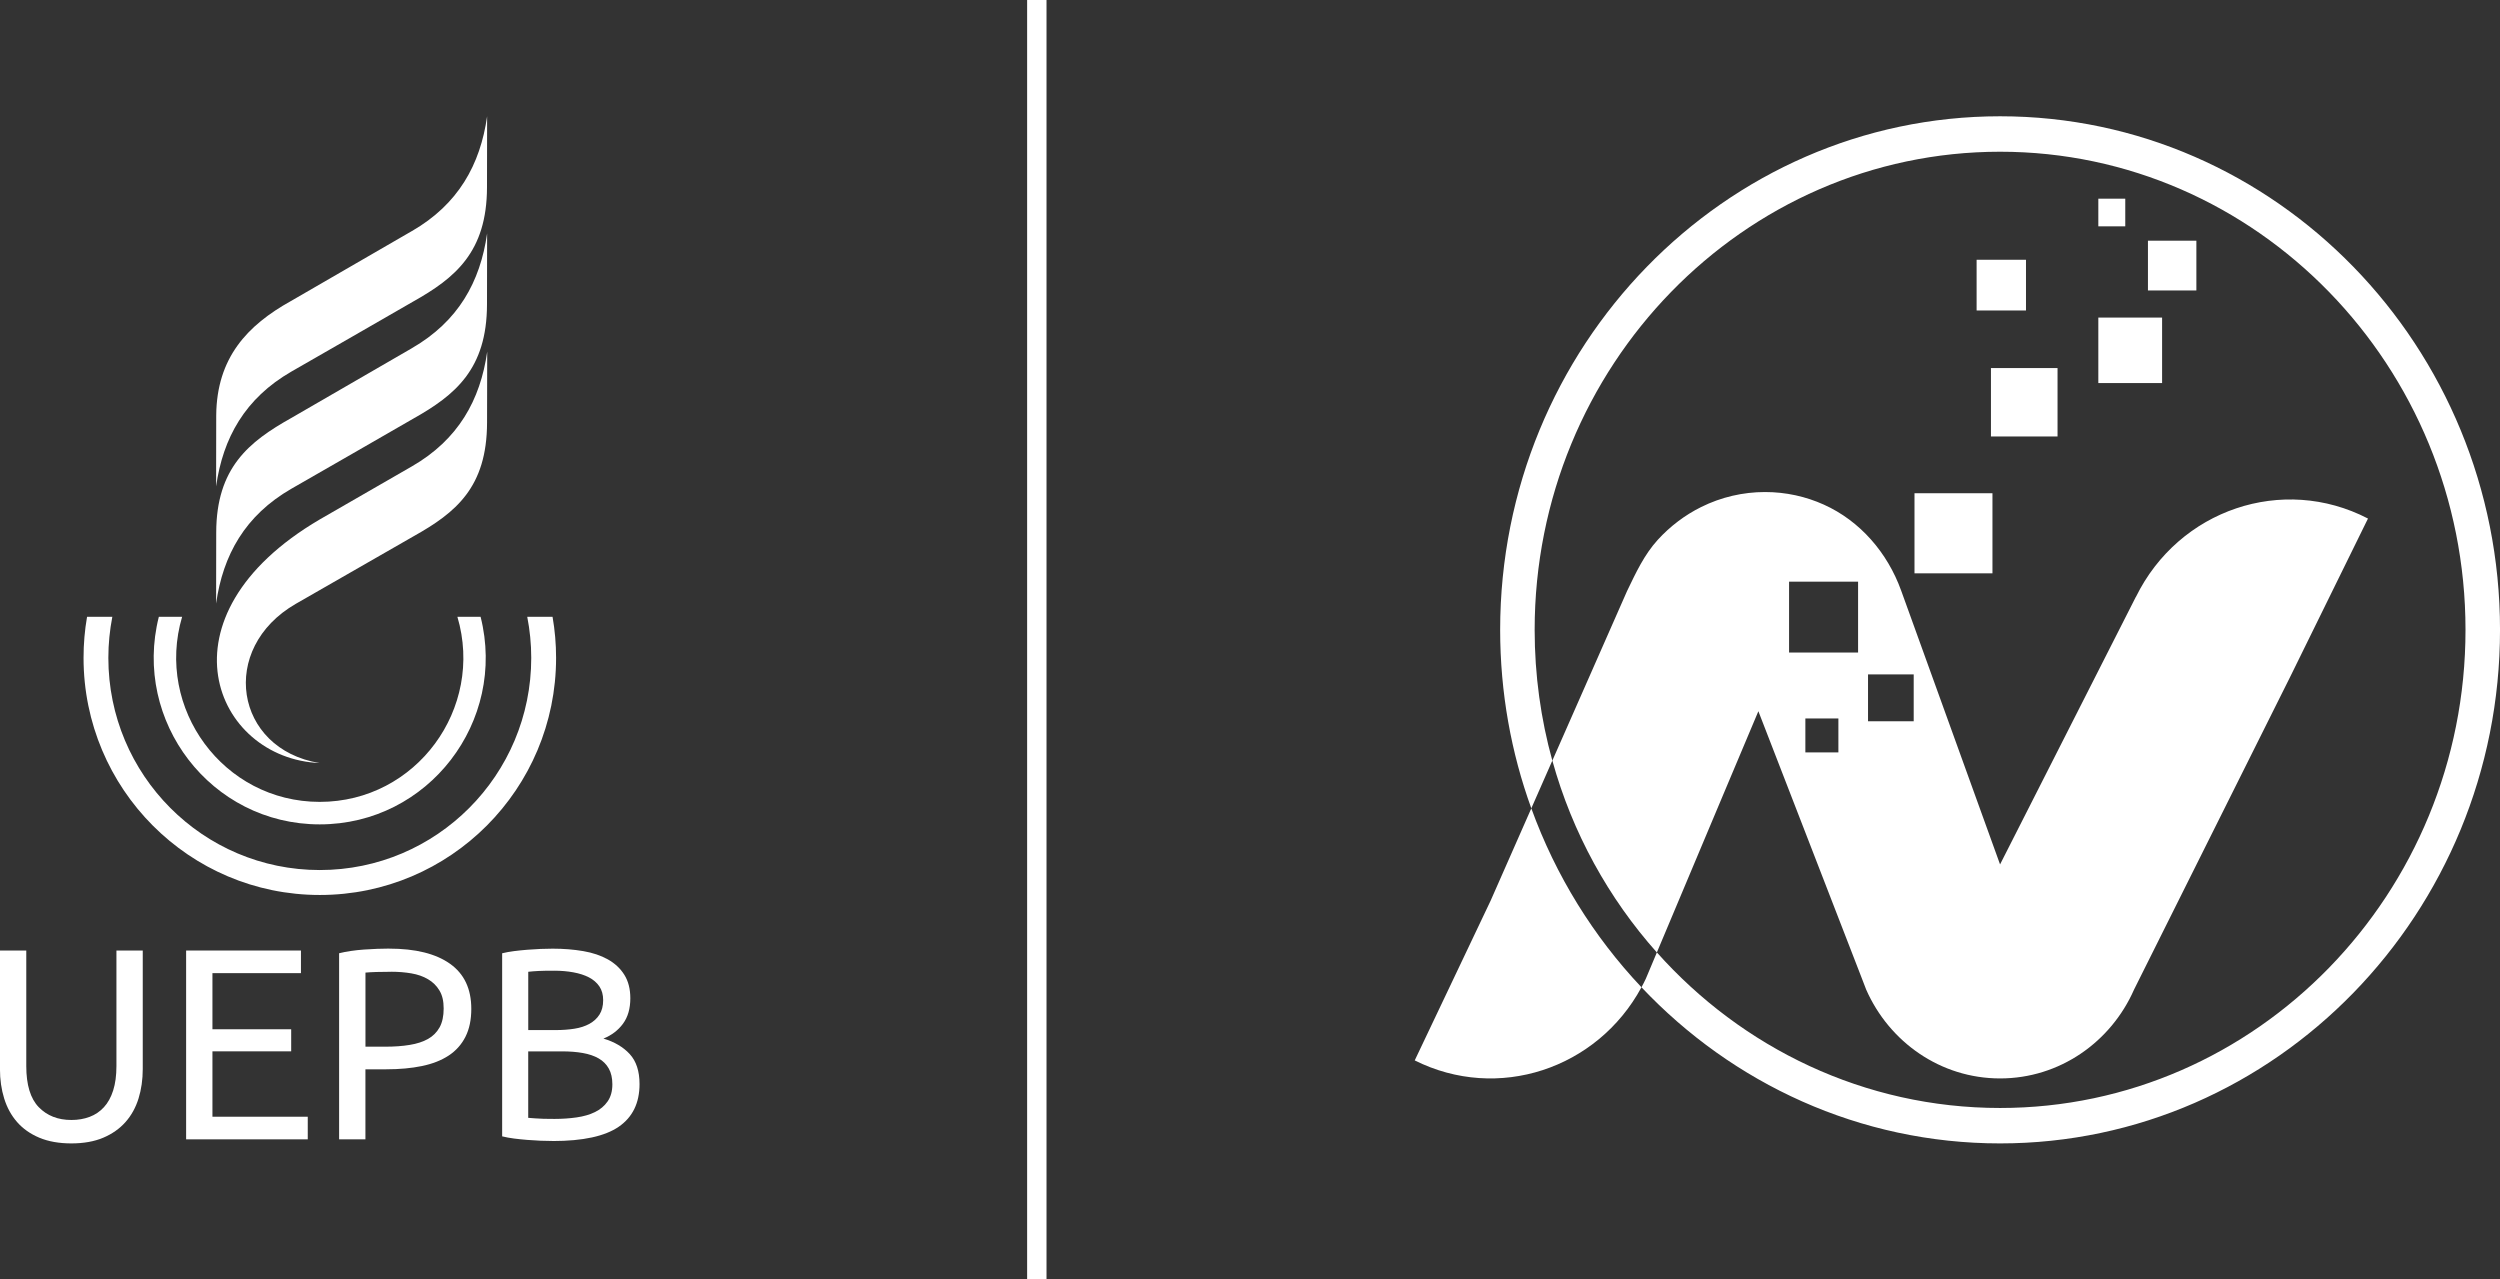
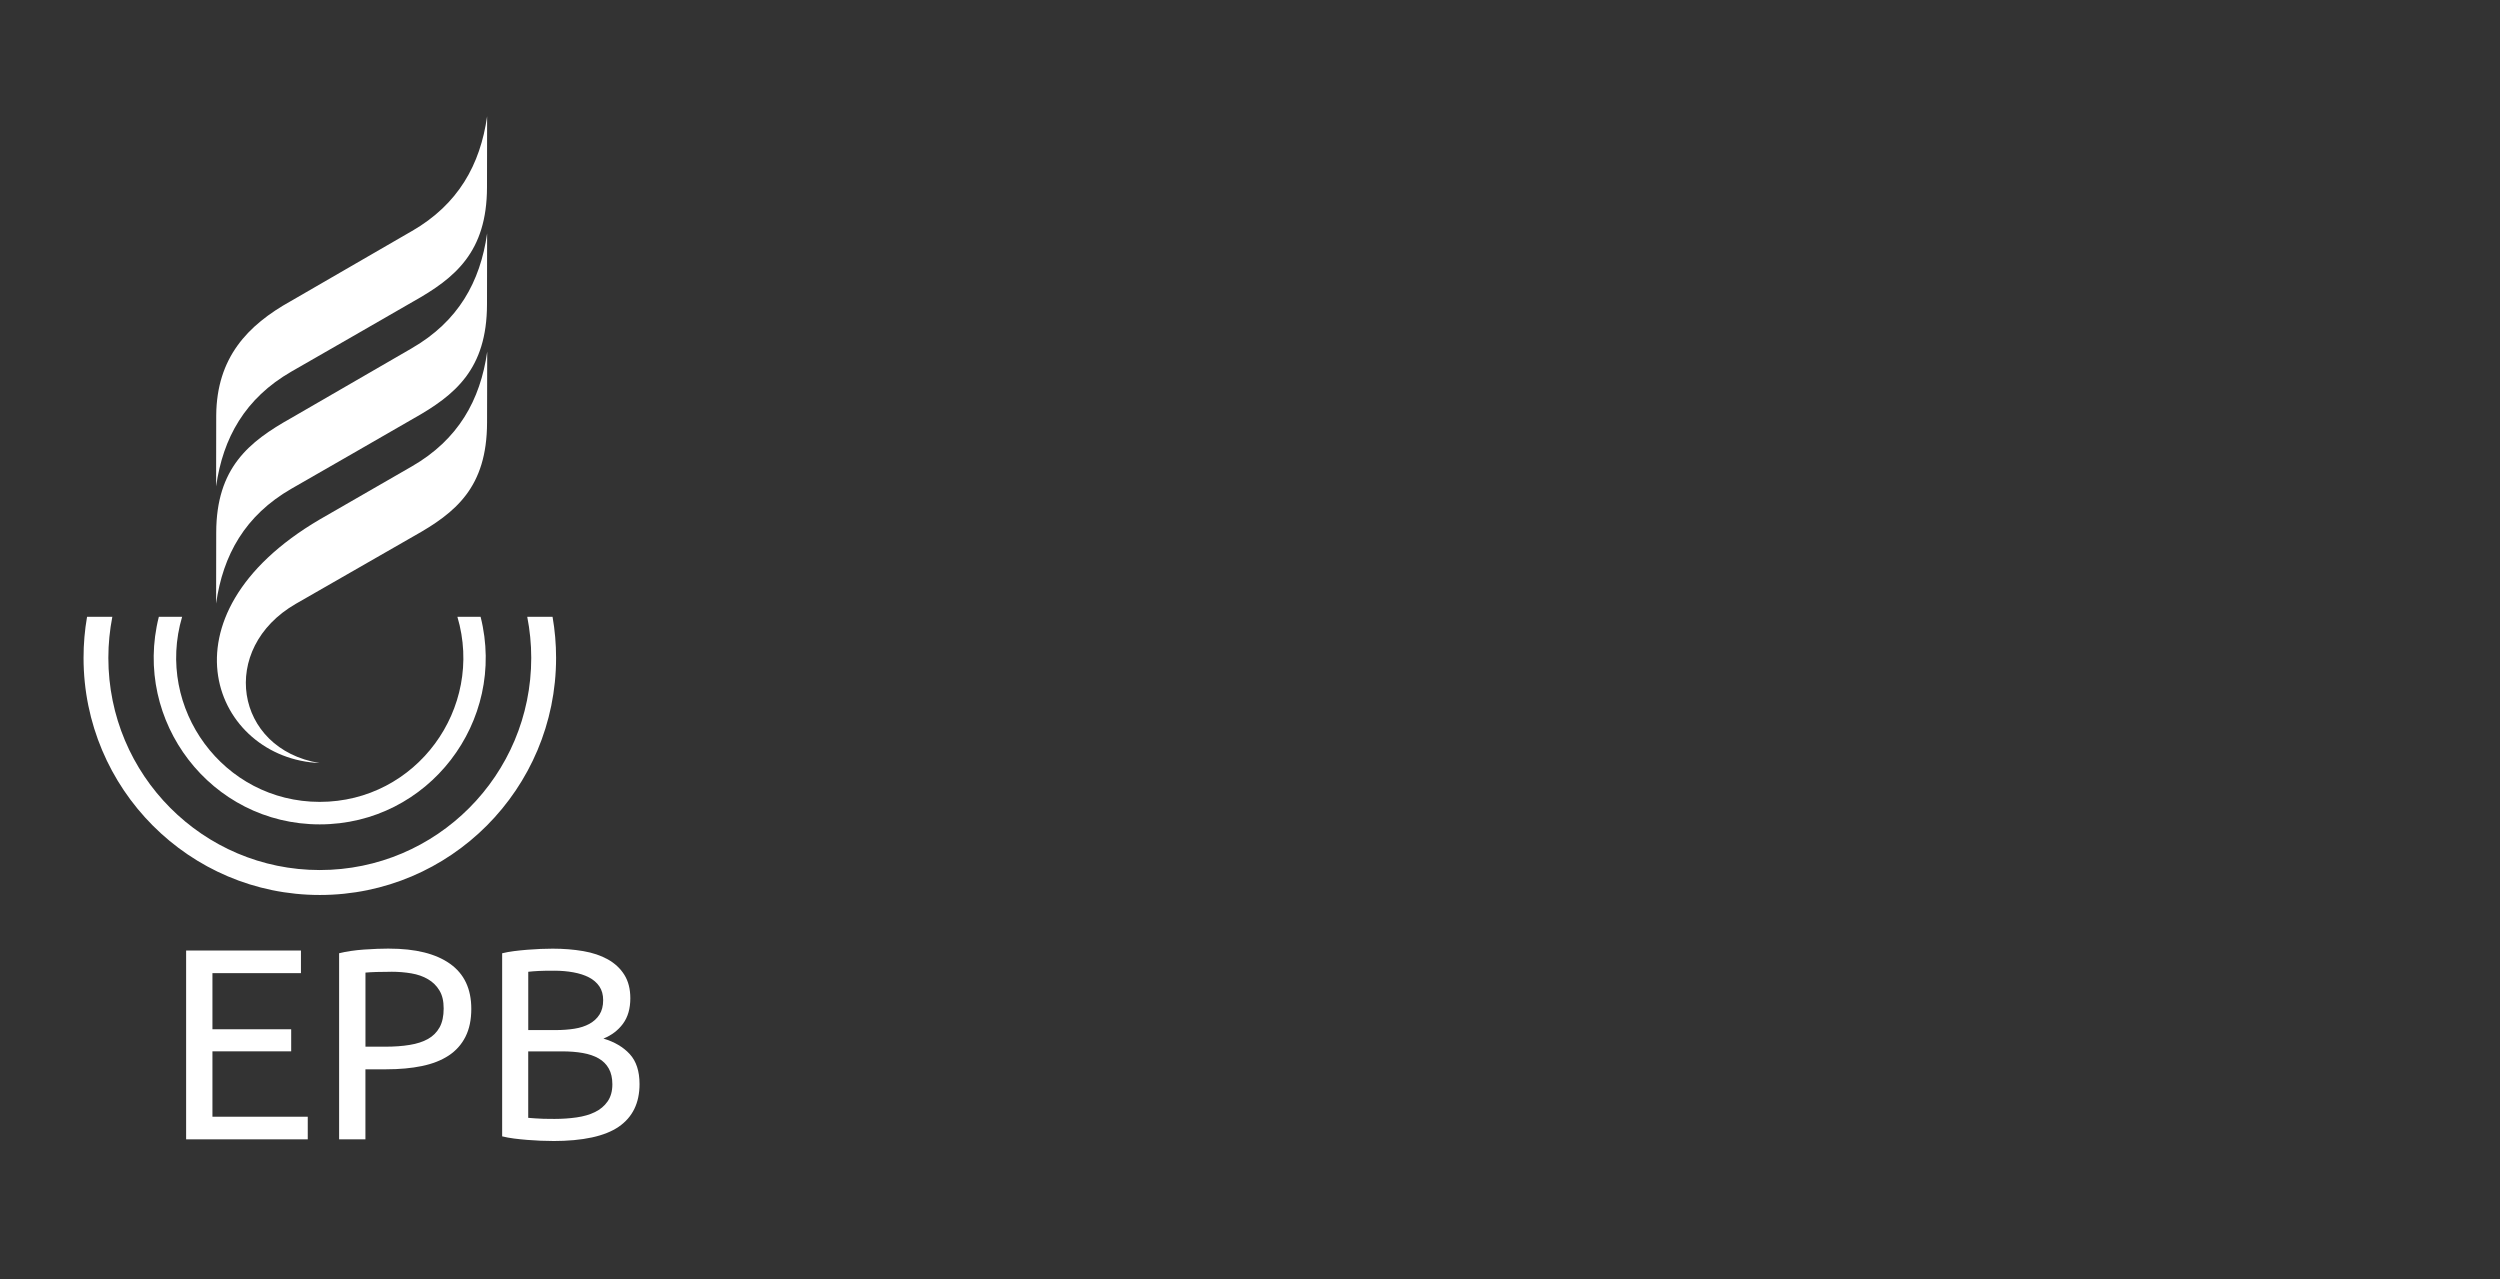
<svg xmlns="http://www.w3.org/2000/svg" width="129" height="66" viewBox="0 0 129 66" fill="none">
  <rect x="0" y="0" width="129" height="66" fill="#333333" stroke="none" />
  <g clip-path="url(#clip0_2201_2)">
-     <path d="M3.684 59C3.05 59 2.497 58.902 2.03 58.706C1.564 58.51 1.181 58.24 0.882 57.898C0.582 57.555 0.361 57.151 0.215 56.681C0.07 56.212 -0.002 55.706 -0.002 55.161V49.047H1.356V55.007C1.356 55.982 1.572 56.691 2.001 57.131C2.429 57.571 2.99 57.791 3.682 57.791C4.027 57.791 4.342 57.737 4.627 57.629C4.913 57.521 5.158 57.355 5.363 57.131C5.569 56.907 5.728 56.619 5.84 56.266C5.952 55.914 6.008 55.496 6.008 55.007V49.047H7.366V55.161C7.366 55.706 7.294 56.21 7.149 56.681C7.003 57.149 6.78 57.555 6.476 57.898C6.173 58.24 5.79 58.51 5.328 58.706C4.865 58.902 4.316 59 3.682 59" fill="white" />
    <path d="M9.604 58.79V49.047H15.529V50.214H10.962V53.11H15.025V54.249H10.962V57.623H15.88V58.79H9.604Z" fill="white" />
    <path d="M20.189 50.144C19.61 50.144 19.166 50.158 18.858 50.186V54.009H19.881C20.348 54.009 20.769 53.979 21.142 53.917C21.515 53.857 21.83 53.753 22.087 53.609C22.345 53.463 22.542 53.264 22.684 53.01C22.823 52.758 22.893 52.434 22.893 52.04C22.893 51.645 22.822 51.355 22.676 51.111C22.53 50.867 22.335 50.673 22.087 50.529C21.84 50.382 21.553 50.282 21.226 50.226C20.899 50.17 20.554 50.142 20.189 50.142M20.075 48.949C21.439 48.949 22.486 49.209 23.22 49.73C23.954 50.25 24.319 51.025 24.319 52.056C24.319 52.618 24.22 53.098 24.018 53.497C23.817 53.895 23.528 54.219 23.151 54.467C22.772 54.716 22.313 54.896 21.77 55.008C21.228 55.12 20.617 55.176 19.935 55.176H18.856V58.789H17.498V49.187C17.881 49.093 18.308 49.031 18.78 48.997C19.251 48.965 19.684 48.947 20.077 48.947L20.075 48.949Z" fill="white" />
    <path d="M27.256 53.152H28.684C29.021 53.152 29.338 53.128 29.637 53.082C29.936 53.036 30.195 52.95 30.415 52.83C30.634 52.708 30.808 52.55 30.933 52.352C31.059 52.156 31.123 51.907 31.123 51.607C31.123 51.327 31.057 51.089 30.927 50.897C30.796 50.705 30.616 50.55 30.389 50.432C30.16 50.314 29.892 50.228 29.583 50.172C29.274 50.116 28.949 50.088 28.602 50.088C28.255 50.088 27.985 50.092 27.79 50.102C27.595 50.112 27.417 50.126 27.258 50.144V53.152H27.256ZM27.256 54.249V57.68C27.359 57.69 27.479 57.698 27.62 57.708C27.742 57.718 27.884 57.724 28.047 57.73C28.211 57.734 28.4 57.736 28.614 57.736C29.015 57.736 29.396 57.71 29.755 57.658C30.114 57.606 30.429 57.516 30.7 57.383C30.971 57.251 31.189 57.069 31.352 56.835C31.516 56.601 31.598 56.305 31.598 55.95C31.598 55.632 31.538 55.362 31.416 55.142C31.294 54.922 31.119 54.745 30.892 54.615C30.662 54.483 30.389 54.391 30.072 54.335C29.755 54.279 29.4 54.251 29.007 54.251H27.256V54.249ZM28.532 58.875C28.337 58.875 28.123 58.871 27.894 58.861C27.664 58.851 27.437 58.837 27.208 58.819C26.978 58.801 26.753 58.777 26.527 58.749C26.304 58.721 26.099 58.682 25.911 58.636V49.189C26.099 49.143 26.304 49.105 26.527 49.077C26.751 49.049 26.978 49.025 27.208 49.007C27.437 48.989 27.662 48.975 27.888 48.965C28.111 48.955 28.323 48.951 28.518 48.951C29.078 48.951 29.603 48.993 30.094 49.077C30.584 49.161 31.009 49.305 31.368 49.506C31.727 49.708 32.011 49.972 32.216 50.3C32.421 50.628 32.525 51.031 32.525 51.509C32.525 52.044 32.399 52.482 32.146 52.824C31.895 53.166 31.558 53.42 31.137 53.591C31.707 53.759 32.16 54.027 32.495 54.391C32.832 54.758 33 55.272 33 55.938C33 56.913 32.643 57.646 31.929 58.138C31.215 58.63 30.082 58.877 28.532 58.877V58.875Z" fill="white" />
    <path fill-rule="evenodd" clip-rule="evenodd" d="M21.252 11.925C23.643 10.545 24.782 8.504 25.135 6L25.129 9.667C25.123 13.005 23.484 14.346 21.318 15.561C19.239 16.768 17.117 17.973 15.035 19.174C12.643 20.553 11.504 22.596 11.151 25.098L11.157 21.432C11.181 18.463 12.763 16.782 15.013 15.533C17.091 14.326 19.172 13.123 21.254 11.922" fill="white" />
    <path fill-rule="evenodd" clip-rule="evenodd" d="M21.252 17.967C23.643 16.588 24.782 14.547 25.135 12.043L25.129 15.71C25.123 19.048 23.484 20.389 21.318 21.606C19.239 22.813 17.117 24.018 15.035 25.219C12.643 26.598 11.504 28.642 11.151 31.143L11.157 27.477C11.163 24.138 12.847 22.793 15.013 21.578C17.091 20.371 19.172 19.168 21.254 17.967" fill="white" />
    <path fill-rule="evenodd" clip-rule="evenodd" d="M16.491 39.373C11.062 39.146 7.955 31.815 16.5 26.803L21.253 24.065C23.644 22.688 24.785 20.645 25.14 18.143L25.132 21.809C25.124 25.148 23.518 26.453 21.35 27.666L15.273 31.152C11.264 33.454 12.101 38.654 16.491 39.373Z" fill="white" />
    <path fill-rule="evenodd" clip-rule="evenodd" d="M23.602 31.828C24.998 36.55 21.484 41.377 16.5 41.377C11.515 41.377 8.003 36.548 9.397 31.828H8.196C6.834 37.22 10.881 42.538 16.498 42.538C22.114 42.538 26.161 37.22 24.799 31.828H23.598H23.602Z" fill="white" />
    <path fill-rule="evenodd" clip-rule="evenodd" d="M27.206 31.828C27.34 32.513 27.412 33.221 27.412 33.946C27.412 39.992 22.527 44.894 16.501 44.894C10.476 44.894 5.591 39.992 5.591 33.946C5.591 33.221 5.663 32.515 5.796 31.828H4.492C4.372 32.517 4.311 33.223 4.311 33.946C4.311 40.703 9.77 46.181 16.503 46.181C23.237 46.181 28.694 40.703 28.694 33.946C28.694 33.223 28.632 32.517 28.512 31.828H27.208H27.206Z" fill="white" />
  </g>
-   <line x1="53.5" y1="2.18558e-08" x2="53.5" y2="66" stroke="white" />
  <g clip-path="url(#clip1_2201_2)">
    <path d="M76.911 46.486L73 54.717C77.279 56.864 82.414 55.168 84.7 50.944C82.228 48.326 80.276 45.191 79.016 41.711C77.837 44.388 76.911 46.487 76.911 46.487V46.486Z" fill="white" />
    <path d="M103.205 6C88.981 6 77.408 17.889 77.408 32.501C77.408 35.737 77.976 38.84 79.016 41.711C79.362 40.927 79.729 40.093 80.1 39.247C79.507 37.102 79.188 34.839 79.188 32.501C79.188 18.897 89.962 7.829 103.205 7.829C116.447 7.829 127.22 18.897 127.22 32.501C127.22 46.105 116.446 57.172 103.205 57.172C96.201 57.172 89.888 54.075 85.495 49.145L84.925 50.501C84.855 50.651 84.779 50.798 84.7 50.943C89.391 55.909 95.953 59 103.205 59C117.429 59 129.001 47.111 129.001 32.499C129.001 17.887 117.429 6 103.205 6Z" fill="white" />
    <path d="M110.208 30.803L105.343 40.388L103.203 44.604L101.628 40.243L98.487 31.546L98.099 30.473C97.392 28.512 95.975 26.879 94.111 26.039C93.181 25.62 92.154 25.389 91.074 25.389C89.937 25.389 88.806 25.652 87.781 26.162C86.943 26.577 86.182 27.154 85.545 27.85C84.838 28.625 84.409 29.562 83.958 30.494C83.958 30.496 81.967 35.014 80.101 39.247C81.135 42.982 83.008 46.358 85.494 49.147L89.053 40.685L90.732 36.699L92.343 40.857L96.023 50.358L96.03 50.376L96.295 51.064C97.487 53.768 100.131 55.647 103.205 55.647C106.279 55.647 108.925 53.768 110.115 51.067L110.123 51.05L118.169 34.934L122.188 26.757C117.792 24.478 112.428 26.291 110.211 30.805L110.208 30.803ZM94.861 38.823H93.157V37.072H94.861V38.823ZM95.877 33.672H92.316V30.013H95.877V33.672ZM98.747 37.219H96.39V34.798H98.747V37.219Z" fill="white" />
    <path d="M102.811 25.451H98.788V29.584H102.811V25.451Z" fill="white" />
    <path d="M106.169 18.992H102.733V22.522H106.169V18.992Z" fill="white" />
    <path d="M104.541 13.404H101.993V16.021H104.541V13.404Z" fill="white" />
    <path d="M111.564 16.387H108.274V19.766H111.564V16.387Z" fill="white" />
    <path d="M113.333 12.42H110.834V14.988H113.333V12.42Z" fill="white" />
-     <path d="M109.664 10.252H108.274V11.679H109.664V10.252Z" fill="white" />
  </g>
  <defs>
    <clipPath id="clip0_2201_2">
      <rect width="33" height="53" fill="white" transform="translate(0 6)" />
    </clipPath>
    <clipPath id="clip1_2201_2">
-       <rect width="56" height="53" fill="white" transform="translate(73 6)" />
-     </clipPath>
+       </clipPath>
  </defs>
</svg>